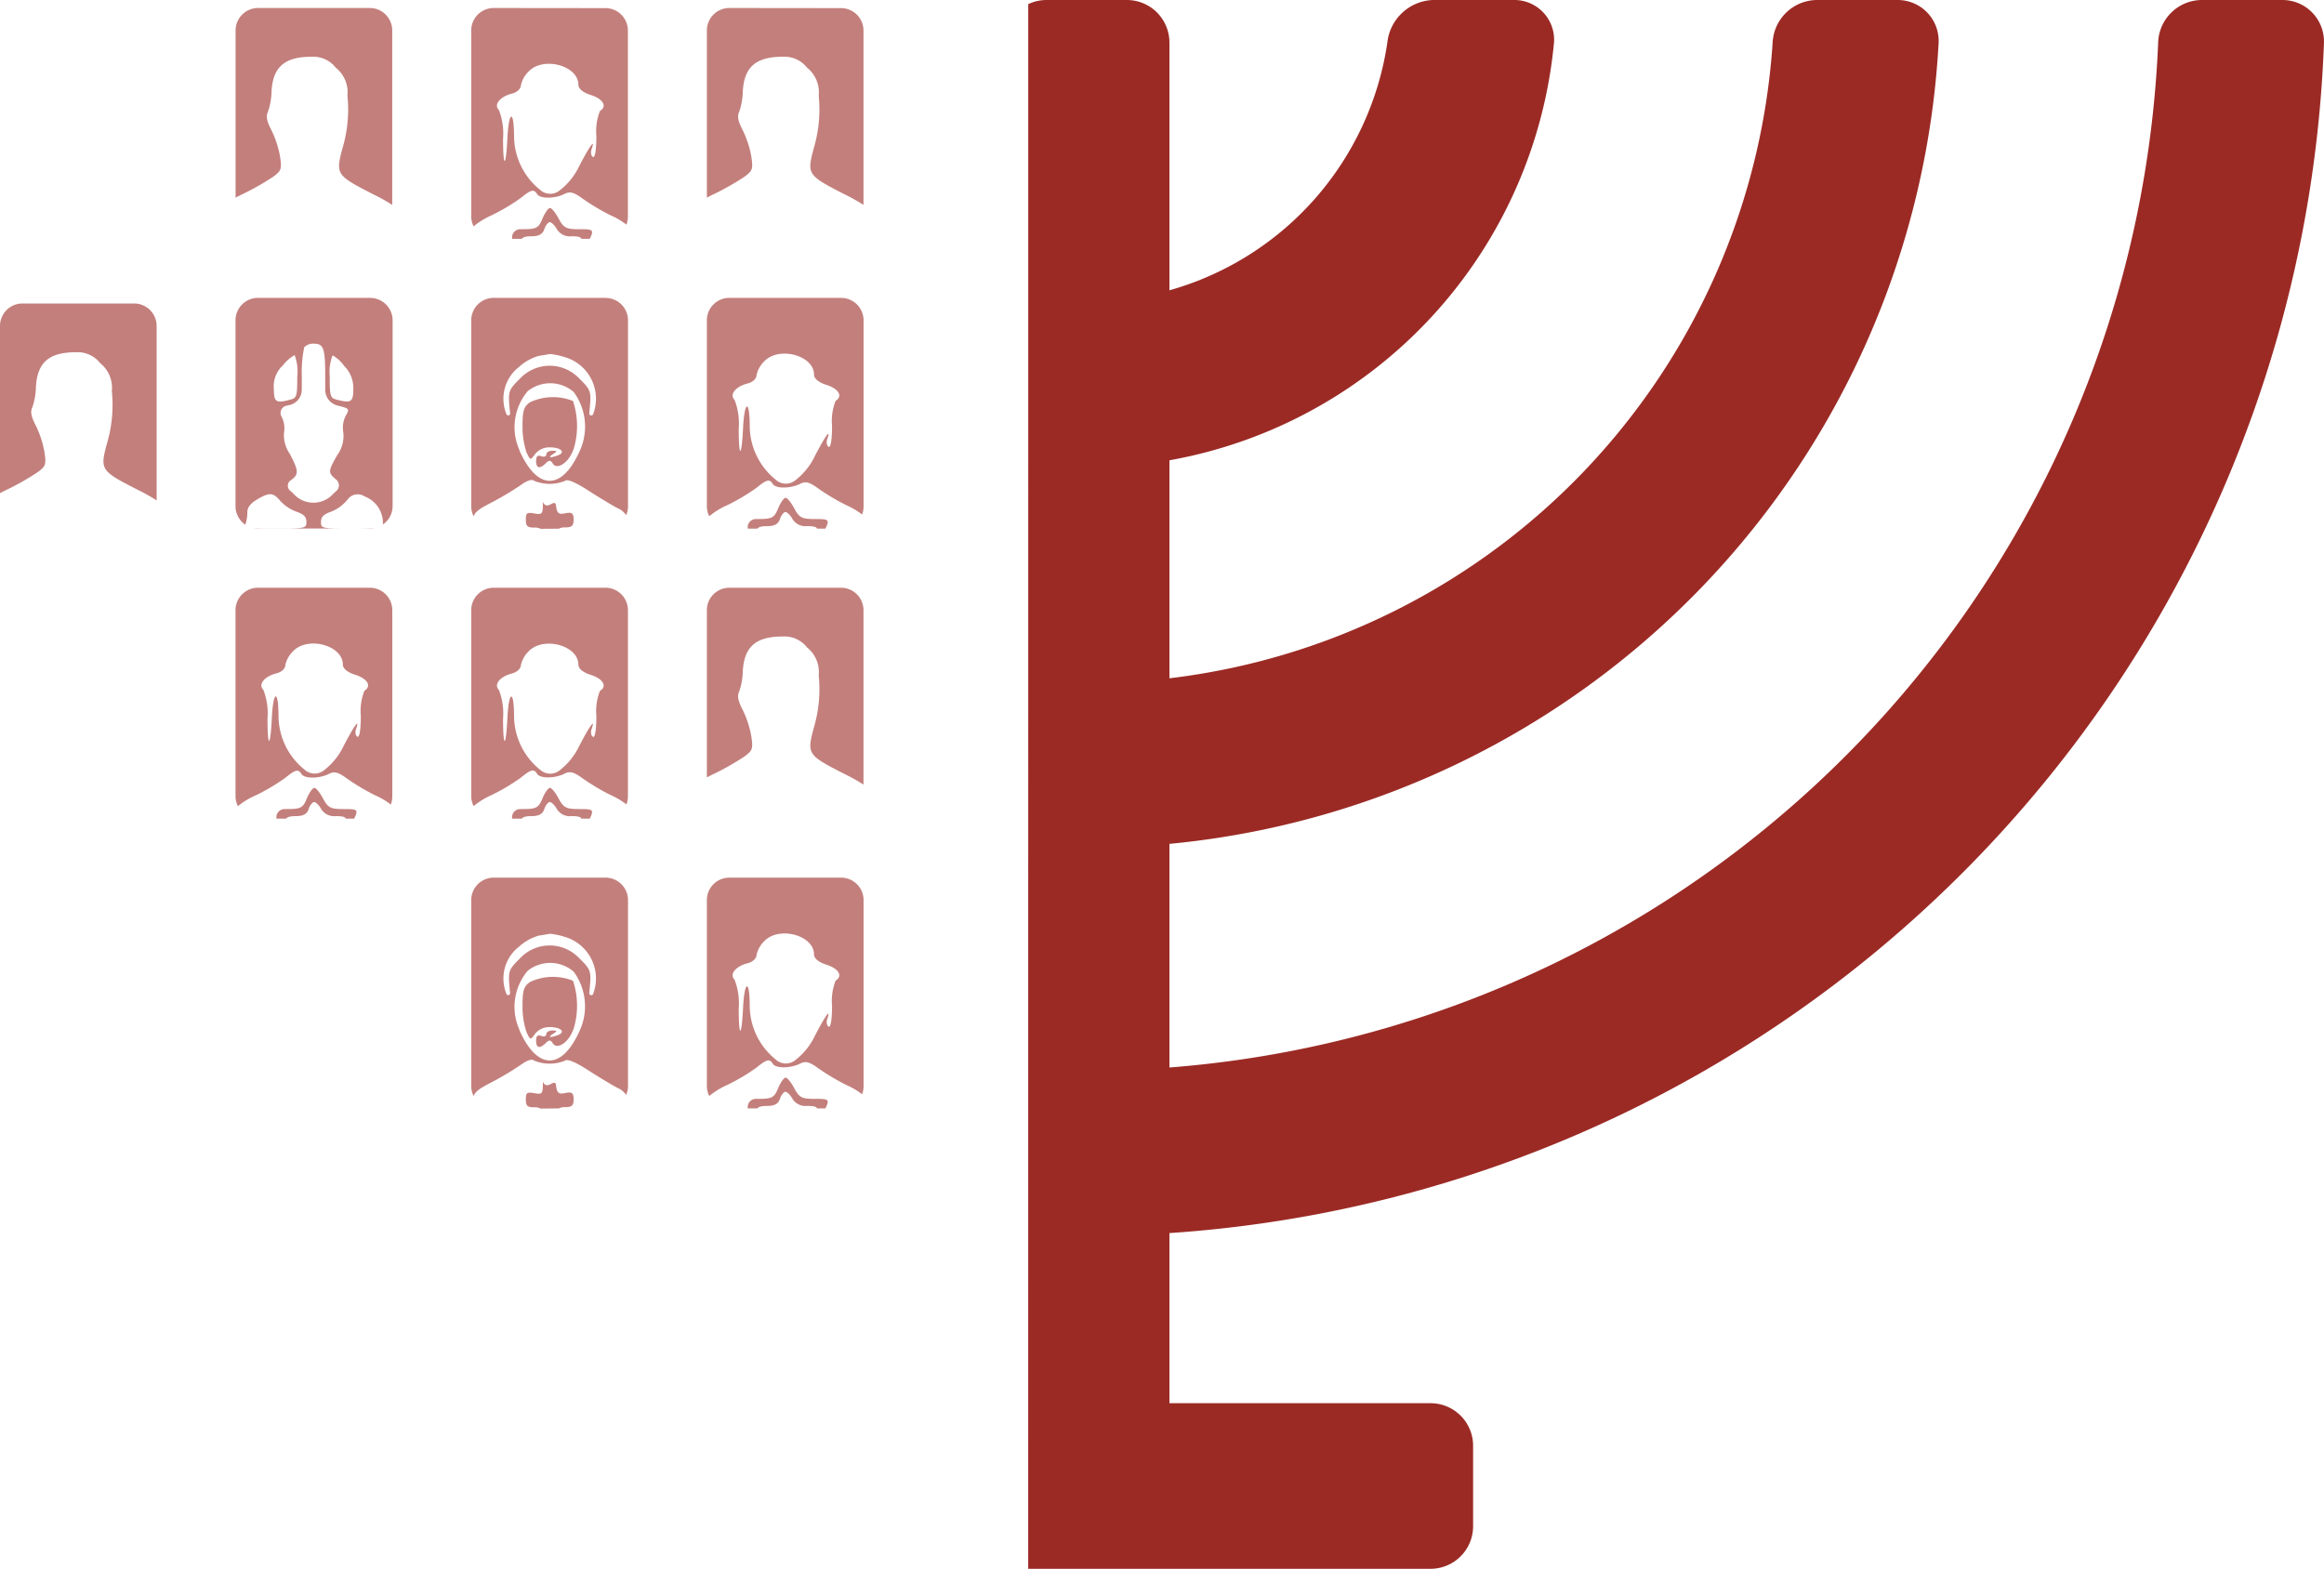
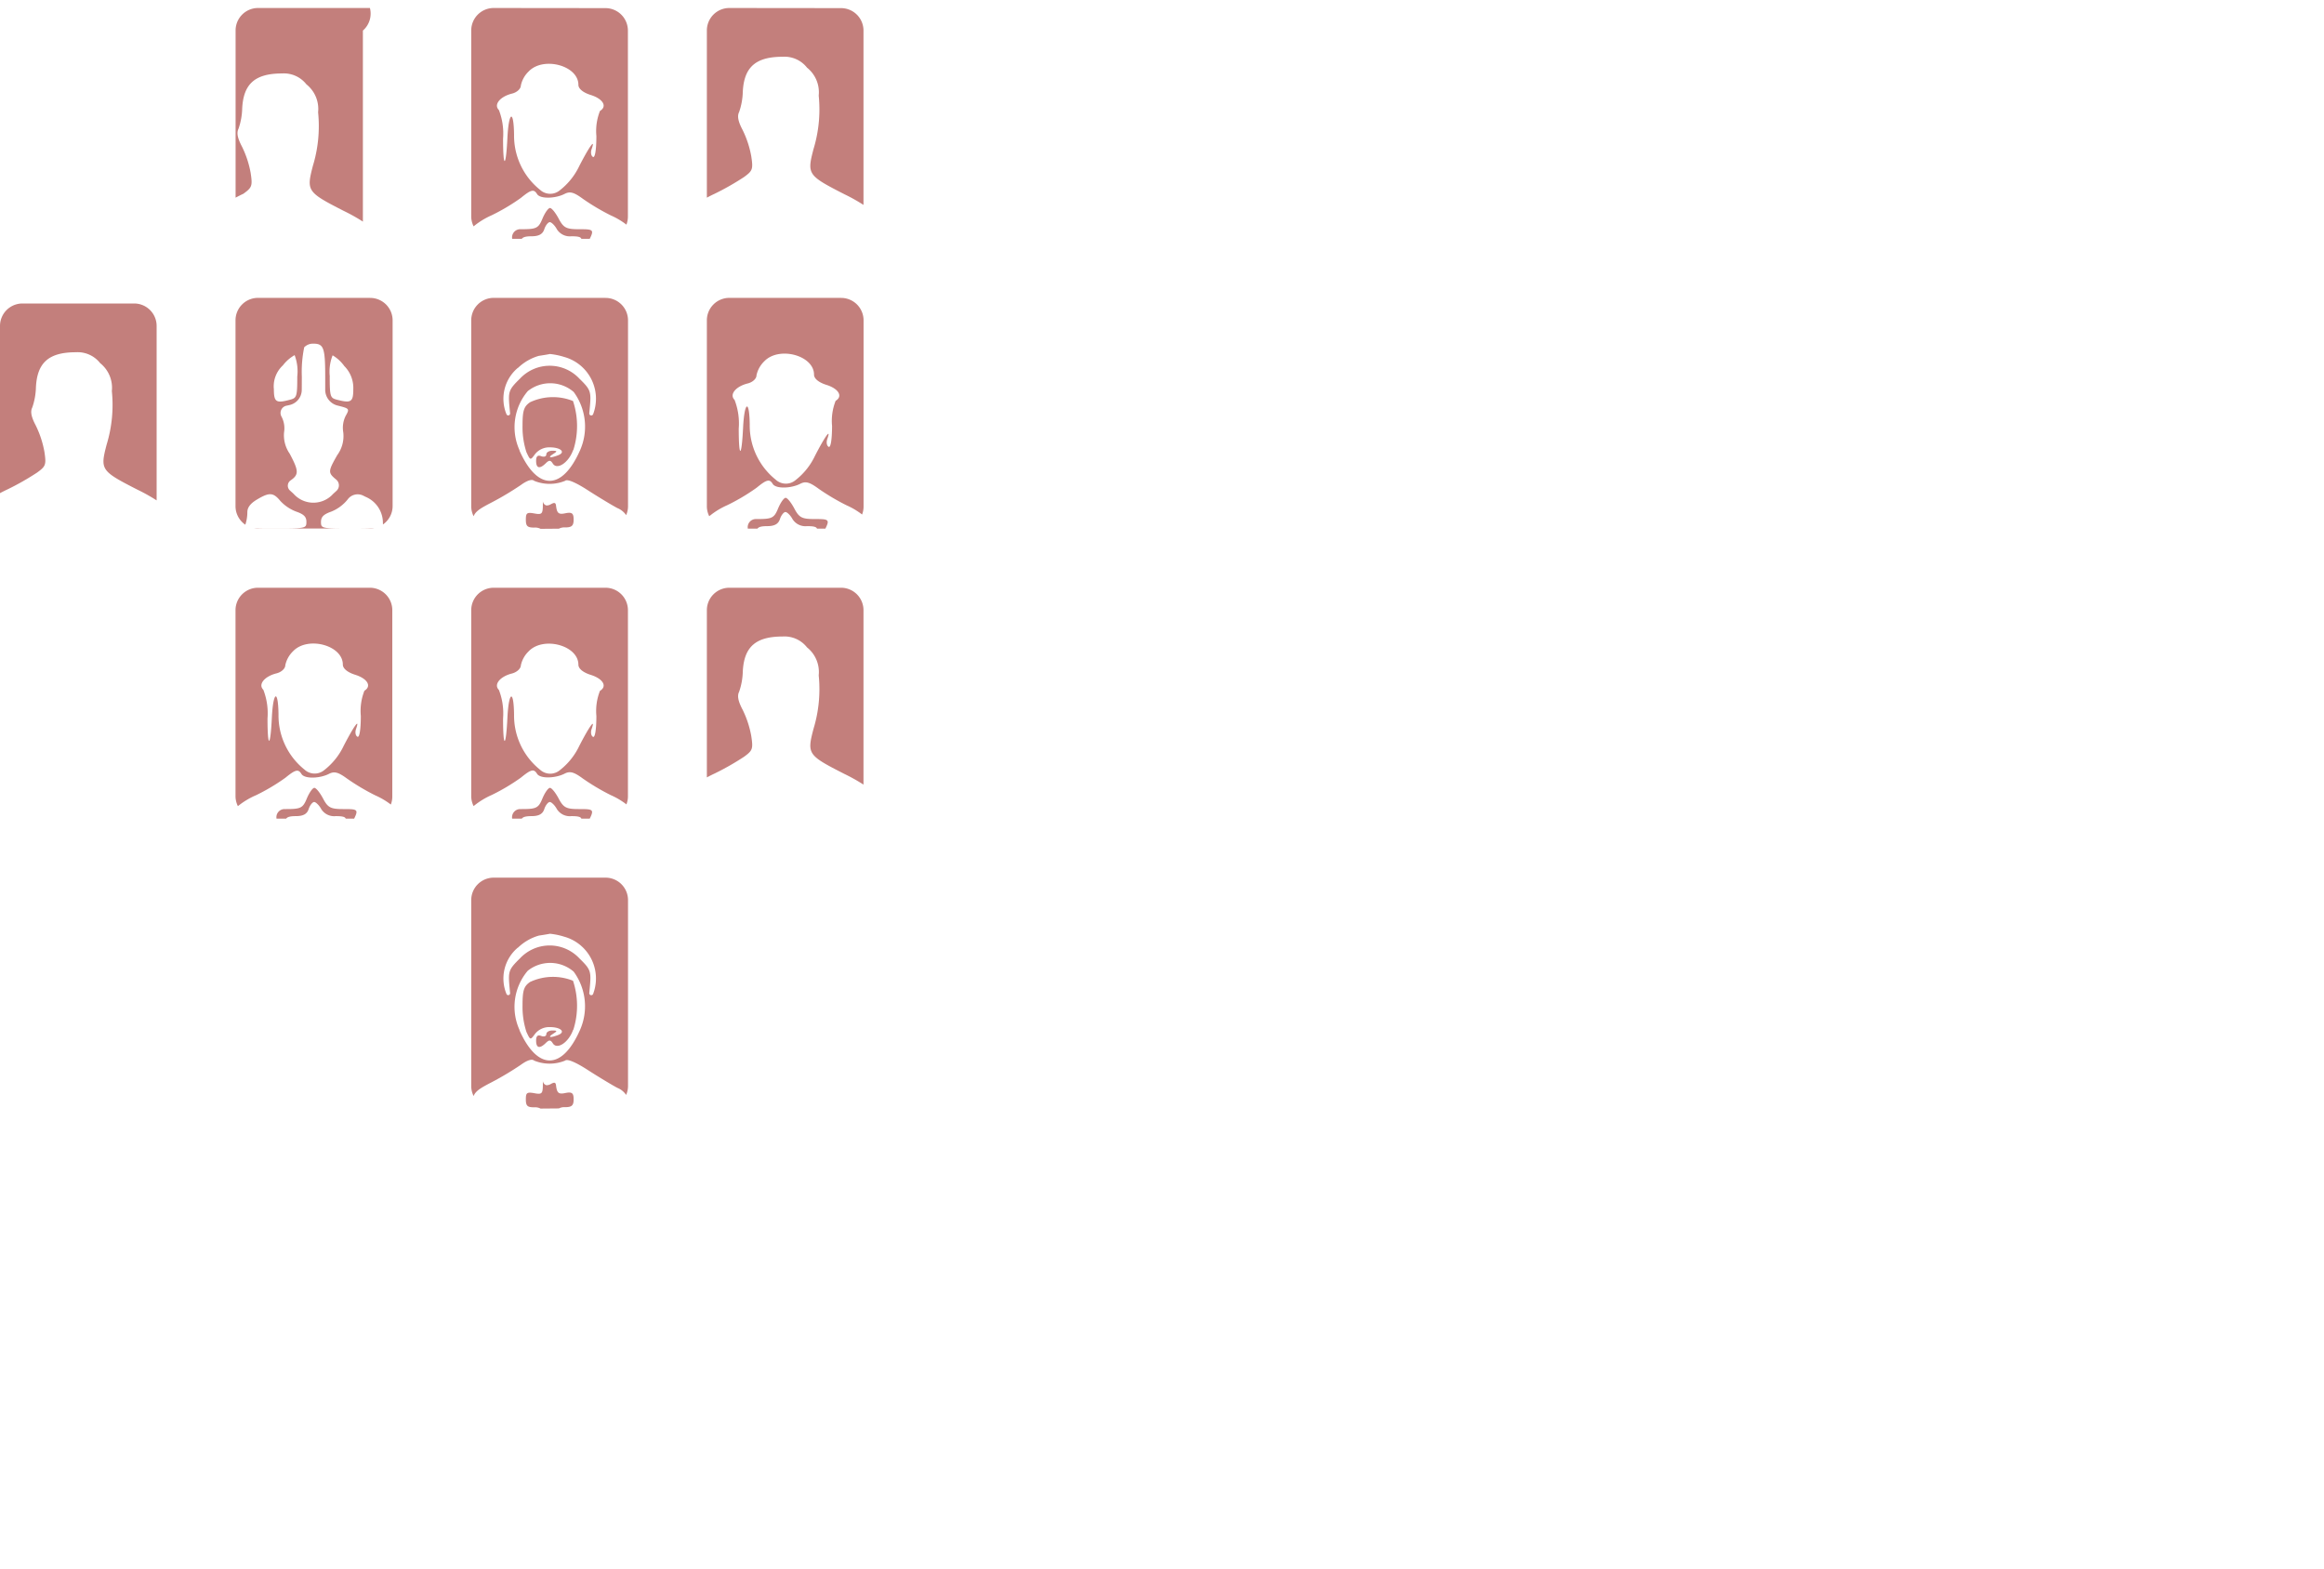
<svg xmlns="http://www.w3.org/2000/svg" width="59.571" height="40.217" viewBox="0 0 59.571 40.217">
  <g id="лого_8" data-name="лого 8" transform="translate(-1020 -790)">
-     <path id="Path_211" data-name="Path 211" d="M28.48,40.217H38.793a1.091,1.091,0,0,0,1.091-1.091V37.063a1.091,1.091,0,0,0-1.091-1.091H32.1V31.611A31.738,31.738,0,0,0,61.694,1.093,1.064,1.064,0,0,0,60.621,0H58.556a1.126,1.126,0,0,0-1.112,1.092A27.494,27.494,0,0,1,32.1,27.366V21.633A21.811,21.811,0,0,0,51.817,1.092,1.05,1.05,0,0,0,50.753,0H48.687a1.147,1.147,0,0,0-1.125,1.091A17.578,17.578,0,0,1,32.1,17.388V11.8A12.021,12.021,0,0,0,41.958,1.09,1.019,1.019,0,0,0,40.916,0H38.853a1.223,1.223,0,0,0-1.167,1.088A7.777,7.777,0,0,1,32.1,7.442V1.091A1.091,1.091,0,0,0,31.014,0H28.951a1.086,1.086,0,0,0-.47.106Z" transform="translate(1017.876 790)" fill="#9b2a25" fill-rule="evenodd" />
    <g id="Group_8" data-name="Group 8" transform="translate(1020 790.205)" opacity="0.6">
      <path id="Path_212" data-name="Path 212" d="M13.628,24.312a.576.576,0,0,0-.576.576v4.764a.574.574,0,0,0,.061.258c.051-.127.166-.2.47-.357a7.685,7.685,0,0,0,.742-.444c.159-.116.287-.157.339-.107a1.05,1.05,0,0,0,.795,0c.052-.05.266.038.573.236.27.174.614.382.764.462a.5.5,0,0,1,.227.182.574.574,0,0,0,.048-.23V24.888a.576.576,0,0,0-.576-.576ZM15.3,30.228a.3.3,0,0,1,.159-.032c.171,0,.218-.044.218-.2s-.036-.2-.212-.163-.216,0-.24-.2c-.011-.092-.066-.065-.128-.034a.211.211,0,0,1-.119.034.127.127,0,0,1-.09-.108.054.054,0,0,0,0-.013.06.06,0,0,0,0,.013c0,.014,0,.039,0,.08,0,.246-.022.269-.218.233s-.218-.008-.218.162.047.2.218.2a.3.3,0,0,1,.159.032Zm-1.05-4.121a1.288,1.288,0,0,1,.533-.309c.132-.02.26-.041.284-.048a1.812,1.812,0,0,1,.366.075,1.112,1.112,0,0,1,.746,1.461.05.05,0,0,1-.1-.024l.012-.13c.039-.422.024-.466-.266-.75a1.042,1.042,0,0,0-1.524,0c-.29.285-.305.328-.266.75l.013.14a.048.048,0,0,1-.092.023A1.035,1.035,0,0,1,14.245,26.107Zm.043,2.116A1.429,1.429,0,0,1,14.5,26.7a.921.921,0,0,1,1.178.022,1.5,1.5,0,0,1,.16,1.5C15.379,29.257,14.748,29.257,14.288,28.223Zm1.376-.01a2.034,2.034,0,0,0-.008-1.258,1.382,1.382,0,0,0-1.1.031c-.16.11-.194.215-.194.6a2.082,2.082,0,0,0,.1.681c.1.214.1.215.223.047a.467.467,0,0,1,.374-.171c.287,0,.418.128.211.205s-.271.06-.123-.034c.112-.071.109-.083-.022-.084-.084,0-.153.041-.153.094s-.059.073-.131.046c-.089-.034-.131,0-.131.119,0,.193.091.216.248.062.086-.085.123-.083.181.009C15.253,28.732,15.549,28.538,15.664,28.213Z" transform="translate(-0.973 -2.018)" fill="#9b2a25" fill-rule="evenodd" />
      <path id="Path_213" data-name="Path 213" d="M13.628,8.251a.576.576,0,0,0-.576.576v4.764a.573.573,0,0,0,.061.258c.051-.127.166-.2.47-.357a7.685,7.685,0,0,0,.742-.444c.159-.116.287-.157.339-.107a1.05,1.05,0,0,0,.795,0c.052-.051.266.038.573.236.27.174.614.382.764.462a.5.5,0,0,1,.227.182.573.573,0,0,0,.048-.23V8.828a.576.576,0,0,0-.576-.576ZM15.3,14.168a.3.3,0,0,1,.159-.032c.171,0,.218-.044.218-.2s-.036-.2-.212-.163-.216,0-.24-.2c-.011-.092-.066-.065-.128-.034a.212.212,0,0,1-.119.034.127.127,0,0,1-.09-.108.053.053,0,0,0,0-.013.059.059,0,0,0,0,.013c0,.014,0,.039,0,.08,0,.246-.022.269-.218.233s-.218-.008-.218.162.047.2.218.2a.3.3,0,0,1,.159.032Zm-1.05-4.121a1.289,1.289,0,0,1,.533-.309c.132-.02.26-.041.284-.048a1.814,1.814,0,0,1,.366.075,1.111,1.111,0,0,1,.746,1.461.05.05,0,0,1-.1-.024l.012-.13c.039-.422.024-.466-.266-.75a1.043,1.043,0,0,0-1.524,0c-.29.285-.305.328-.266.75l.013.14a.048.048,0,0,1-.092.023A1.035,1.035,0,0,1,14.245,10.047Zm.043,2.116a1.429,1.429,0,0,1,.208-1.521.921.921,0,0,1,1.178.022,1.5,1.5,0,0,1,.16,1.5C15.379,13.2,14.748,13.2,14.288,12.163Zm1.376-.01a2.034,2.034,0,0,0-.008-1.258,1.382,1.382,0,0,0-1.1.031c-.16.11-.194.215-.194.6a2.081,2.081,0,0,0,.1.681c.1.214.1.215.223.047a.467.467,0,0,1,.374-.171c.287,0,.418.128.211.205s-.271.06-.123-.034c.112-.071.109-.083-.022-.084-.084,0-.153.041-.153.094s-.059.073-.131.046c-.089-.034-.131,0-.131.119,0,.193.091.216.248.062.086-.085.123-.083.181.009C15.253,12.671,15.549,12.477,15.664,12.153Z" transform="translate(-0.973 -0.82)" fill="#9b2a25" fill-rule="evenodd" />
      <path id="Path_214" data-name="Path 214" d="M7.1,8.251a.576.576,0,0,0-.576.576v4.764a.575.575,0,0,0,.251.475.134.134,0,0,1,.006-.017,1,1,0,0,0,.046-.3c0-.124.077-.226.245-.327.319-.191.419-.185.6.034a1.069,1.069,0,0,0,.407.274c.2.069.262.136.262.263,0,.167-.016.17-.8.17-.251,0-.424,0-.541-.009a.581.581,0,0,0,.106.01H9.969a.578.578,0,0,0,.114-.011c-.118.009-.3.011-.576.011-.776,0-.792,0-.792-.17,0-.127.066-.194.262-.263a1.037,1.037,0,0,0,.42-.31.316.316,0,0,1,.4-.1l.06.03a.722.722,0,0,1,.445.668.2.2,0,0,1,0,.042.575.575,0,0,0,.249-.474V8.828a.576.576,0,0,0-.576-.576Zm1.124,2.023a3.116,3.116,0,0,1,.061-.756.313.313,0,0,1,.238-.093c.262,0,.3.112.3.848v.338a.416.416,0,0,0,.315.4c.308.077.313.082.21.264a.684.684,0,0,0-.062.423.821.821,0,0,1-.154.583c-.239.42-.241.452-.027.629a.191.191,0,0,1,.006.289l-.083.075a.68.68,0,0,1-1.016,0l-.094-.086a.165.165,0,0,1,.017-.257c.216-.15.213-.243-.022-.685a.832.832,0,0,1-.145-.546A.638.638,0,0,0,7.7,11.29a.19.19,0,0,1,.132-.275L7.9,11a.4.4,0,0,0,.322-.389Zm-.719.3a.733.733,0,0,1,.234-.593,1,1,0,0,1,.3-.262,1.171,1.171,0,0,1,.068.547c0,.5-.013.55-.17.592C7.559,10.961,7.507,10.928,7.507,10.576Zm1.434-.308c0,.5.013.55.17.592.379.1.434.066.434-.27A.791.791,0,0,0,9.313,10a.984.984,0,0,0-.3-.276A1.136,1.136,0,0,0,8.941,10.269Z" transform="translate(-0.487 -0.82)" fill="#9b2a25" fill-rule="evenodd" />
      <path id="Path_215" data-name="Path 215" d="M20.155,16.281a.576.576,0,0,0-.576.576v4.286c.064-.034.133-.069.2-.1a6.8,6.8,0,0,0,.752-.428c.221-.161.237-.2.186-.534a2.533,2.533,0,0,0-.221-.672c-.116-.219-.143-.357-.09-.461a1.7,1.7,0,0,0,.094-.517c.031-.637.332-.9,1.025-.9a.733.733,0,0,1,.621.279.807.807,0,0,1,.3.717,3.491,3.491,0,0,1-.134,1.373c-.168.645-.149.674.794,1.155a4.546,4.546,0,0,1,.488.273V16.857a.576.576,0,0,0-.576-.576ZM23.042,22.2h0Z" transform="translate(-1.46 -1.419)" fill="#9b2a25" fill-rule="evenodd" />
      <path id="Path_216" data-name="Path 216" d="M20.155.221A.576.576,0,0,0,19.579.8V5.083c.064-.034.133-.069.2-.1a6.792,6.792,0,0,0,.752-.428c.221-.161.237-.2.186-.534a2.534,2.534,0,0,0-.221-.672c-.116-.219-.143-.357-.09-.461a1.7,1.7,0,0,0,.094-.517c.031-.637.332-.9,1.025-.9a.733.733,0,0,1,.621.279.807.807,0,0,1,.3.717,3.491,3.491,0,0,1-.134,1.373c-.168.645-.149.674.794,1.156a4.523,4.523,0,0,1,.488.273V.8a.576.576,0,0,0-.576-.576Zm2.9,5.916h0Z" transform="translate(-1.46 -0.221)" fill="#9b2a25" fill-rule="evenodd" />
      <path id="Path_217" data-name="Path 217" d="M.576,8.407A.576.576,0,0,0,0,8.983v4.286c.064-.034.133-.069.2-.1a6.792,6.792,0,0,0,.752-.428c.221-.161.237-.2.186-.534a2.535,2.535,0,0,0-.221-.672c-.116-.219-.143-.357-.09-.461a1.7,1.7,0,0,0,.094-.517c.031-.637.332-.9,1.025-.9a.733.733,0,0,1,.621.279.807.807,0,0,1,.3.717,3.489,3.489,0,0,1-.134,1.373c-.168.645-.149.674.794,1.156a4.507,4.507,0,0,1,.488.273V8.983a.576.576,0,0,0-.576-.576Zm2.876,5.916h0Z" transform="translate(0 -0.832)" fill="#9b2a25" fill-rule="evenodd" />
-       <path id="Path_218" data-name="Path 218" d="M7.1.221A.576.576,0,0,0,6.526.8V5.083c.064-.034.133-.069.2-.1a6.8,6.8,0,0,0,.752-.428c.221-.161.237-.2.186-.534a2.535,2.535,0,0,0-.221-.672c-.116-.219-.143-.357-.09-.461a1.705,1.705,0,0,0,.094-.517c.031-.637.332-.9,1.025-.9a.733.733,0,0,1,.621.279.807.807,0,0,1,.3.717,3.49,3.49,0,0,1-.134,1.373c-.168.645-.149.674.794,1.156a4.519,4.519,0,0,1,.488.273V.8A.576.576,0,0,0,9.969.221ZM10,6.137h0Z" transform="translate(-0.487 -0.221)" fill="#9b2a25" fill-rule="evenodd" />
+       <path id="Path_218" data-name="Path 218" d="M7.1.221A.576.576,0,0,0,6.526.8V5.083c.064-.034.133-.069.2-.1c.221-.161.237-.2.186-.534a2.535,2.535,0,0,0-.221-.672c-.116-.219-.143-.357-.09-.461a1.705,1.705,0,0,0,.094-.517c.031-.637.332-.9,1.025-.9a.733.733,0,0,1,.621.279.807.807,0,0,1,.3.717,3.49,3.49,0,0,1-.134,1.373c-.168.645-.149.674.794,1.156a4.519,4.519,0,0,1,.488.273V.8A.576.576,0,0,0,9.969.221ZM10,6.137h0Z" transform="translate(-0.487 -0.221)" fill="#9b2a25" fill-rule="evenodd" />
      <path id="Path_219" data-name="Path 219" d="M13.628,16.281a.576.576,0,0,0-.576.576v4.764a.573.573,0,0,0,.061.258,1.992,1.992,0,0,1,.462-.284,5.137,5.137,0,0,0,.749-.445c.262-.214.334-.232.415-.1s.471.116.7,0c.142-.075.241-.049.478.125a5.679,5.679,0,0,0,.713.423,1.924,1.924,0,0,1,.4.237.576.576,0,0,0,.039-.208V16.857a.576.576,0,0,0-.576-.576ZM16.09,22.2c.121-.243.074-.245-.289-.245-.314,0-.387-.039-.509-.272-.079-.149-.178-.272-.222-.272s-.13.122-.193.272c-.1.245-.156.272-.527.272h-.043a.21.21,0,0,0-.206.245h.248c.032-.046.113-.064.247-.064.189,0,.288-.054.329-.181.032-.1.1-.181.141-.181s.127.081.181.181a.391.391,0,0,0,.372.181c.157,0,.24.015.256.064Zm-1.766-3.929a.7.7,0,0,1,.2-.36c.377-.394,1.275-.152,1.275.343,0,.1.118.2.323.263.312.1.42.292.23.407a1.4,1.4,0,0,0-.092.644c0,.351-.036.567-.088.535s-.063-.123-.031-.209c.1-.286-.065-.053-.319.441a1.722,1.722,0,0,1-.5.624.384.384,0,0,1-.507-.014,1.778,1.778,0,0,1-.665-1.411c-.008-.662-.138-.6-.171.088-.038.774-.111.783-.111.013a1.667,1.667,0,0,0-.107-.735c-.14-.137.028-.345.341-.422C14.225,18.444,14.324,18.353,14.324,18.268Z" transform="translate(-0.973 -1.419)" fill="#9b2a25" fill-rule="evenodd" />
      <path id="Path_220" data-name="Path 220" d="M13.628.221A.576.576,0,0,0,13.052.8V5.561a.574.574,0,0,0,.061.258,1.991,1.991,0,0,1,.462-.284,5.136,5.136,0,0,0,.749-.445c.262-.214.334-.232.415-.1s.471.116.7,0c.142-.075.241-.049.478.125a5.692,5.692,0,0,0,.713.423,1.922,1.922,0,0,1,.4.237.576.576,0,0,0,.038-.207V.8a.576.576,0,0,0-.576-.576ZM16.09,6.138c.122-.243.075-.246-.288-.246-.314,0-.387-.039-.509-.272-.079-.149-.178-.272-.222-.272s-.13.122-.193.272c-.1.245-.156.272-.527.272h-.043a.209.209,0,0,0-.206.246h.247c.031-.046.112-.065.247-.065.189,0,.288-.054.329-.181.032-.1.1-.181.141-.181s.127.081.181.181a.391.391,0,0,0,.372.181c.158,0,.241.015.256.065Zm-1.766-3.93a.7.7,0,0,1,.2-.36c.377-.394,1.275-.152,1.275.342,0,.1.118.2.323.263.312.1.42.292.23.407a1.4,1.4,0,0,0-.092.644c0,.351-.036.567-.088.535s-.063-.123-.031-.209c.1-.286-.065-.053-.319.441a1.723,1.723,0,0,1-.5.624.384.384,0,0,1-.507-.014,1.777,1.777,0,0,1-.665-1.411c-.008-.662-.138-.6-.171.088-.038.774-.111.783-.111.013a1.667,1.667,0,0,0-.107-.735c-.14-.137.028-.345.341-.422C14.225,2.383,14.324,2.292,14.324,2.207Z" transform="translate(-0.973 -0.221)" fill="#9b2a25" fill-rule="evenodd" />
-       <path id="Path_221" data-name="Path 221" d="M20.155,24.312a.576.576,0,0,0-.576.576v4.764a.574.574,0,0,0,.061.258,1.992,1.992,0,0,1,.463-.284,5.138,5.138,0,0,0,.749-.445c.262-.214.334-.232.415-.1s.471.116.7,0c.142-.075.241-.049.478.125a5.689,5.689,0,0,0,.713.423,1.926,1.926,0,0,1,.4.236.576.576,0,0,0,.038-.207V24.888a.576.576,0,0,0-.576-.576Zm2.462,5.916c.122-.243.075-.245-.288-.245-.314,0-.387-.039-.509-.272-.079-.149-.178-.272-.222-.272s-.13.122-.193.272c-.1.245-.156.272-.527.272h-.043a.209.209,0,0,0-.206.245h.247c.031-.046.112-.064.247-.064.189,0,.288-.054.329-.181.032-.1.1-.181.141-.181s.127.082.181.181a.391.391,0,0,0,.372.181c.158,0,.24.015.256.064ZM20.851,26.3a.7.7,0,0,1,.2-.36c.377-.394,1.275-.153,1.275.342,0,.1.118.2.323.263.312.1.42.292.231.407a1.4,1.4,0,0,0-.092.644c0,.351-.036.567-.088.535s-.063-.123-.031-.209c.1-.286-.065-.053-.319.441a1.724,1.724,0,0,1-.5.624.384.384,0,0,1-.507-.014,1.777,1.777,0,0,1-.665-1.411c-.008-.662-.138-.6-.171.088-.038.774-.111.783-.111.013a1.669,1.669,0,0,0-.107-.736c-.14-.137.028-.345.341-.422C20.752,26.474,20.851,26.383,20.851,26.3Z" transform="translate(-1.46 -2.018)" fill="#9b2a25" fill-rule="evenodd" />
      <path id="Path_222" data-name="Path 222" d="M7.1,16.281a.576.576,0,0,0-.576.576v4.764a.574.574,0,0,0,.061.259A1.988,1.988,0,0,1,7.05,21.6a5.141,5.141,0,0,0,.749-.445c.262-.214.334-.232.415-.1s.471.116.7,0c.142-.075.241-.049.478.125a5.674,5.674,0,0,0,.713.423,1.932,1.932,0,0,1,.4.236.575.575,0,0,0,.038-.207V16.857a.576.576,0,0,0-.576-.576ZM9.565,22.2c.121-.243.074-.245-.289-.245-.314,0-.387-.039-.509-.272-.079-.149-.178-.272-.222-.272s-.13.122-.193.272c-.1.245-.156.272-.527.272H7.781a.209.209,0,0,0-.206.245h.248c.032-.046.113-.064.247-.064.189,0,.288-.054.329-.181.032-.1.1-.181.141-.181s.127.081.181.181a.391.391,0,0,0,.372.181c.157,0,.24.015.256.064ZM7.8,18.268a.7.7,0,0,1,.2-.36c.377-.394,1.275-.152,1.275.343,0,.1.118.2.323.263.312.1.42.292.23.407a1.4,1.4,0,0,0-.092.644c0,.351-.035.567-.088.535s-.063-.123-.031-.209c.1-.286-.064-.053-.319.441a1.722,1.722,0,0,1-.5.624.384.384,0,0,1-.507-.014,1.778,1.778,0,0,1-.665-1.411c-.008-.662-.138-.6-.171.088-.038.774-.111.783-.111.013a1.668,1.668,0,0,0-.107-.735c-.14-.137.028-.345.341-.422C7.7,18.444,7.8,18.353,7.8,18.268Z" transform="translate(-0.487 -1.419)" fill="#9b2a25" fill-rule="evenodd" />
      <path id="Path_223" data-name="Path 223" d="M20.155,8.251a.576.576,0,0,0-.576.576v4.764a.574.574,0,0,0,.061.258,1.992,1.992,0,0,1,.463-.284,5.139,5.139,0,0,0,.749-.445c.262-.214.334-.232.415-.1s.471.116.7,0c.142-.075.241-.049.478.125a5.679,5.679,0,0,0,.713.423,1.926,1.926,0,0,1,.4.237.575.575,0,0,0,.038-.207V8.828a.576.576,0,0,0-.576-.576Zm2.462,5.916c.122-.243.075-.246-.288-.246-.314,0-.387-.039-.509-.272-.079-.149-.178-.272-.222-.272s-.13.122-.193.272c-.1.245-.156.272-.527.272h-.043a.209.209,0,0,0-.206.246h.247c.031-.046.112-.064.247-.064.189,0,.288-.054.329-.181.032-.1.1-.181.141-.181s.127.081.181.181a.391.391,0,0,0,.372.181c.158,0,.24.015.256.064Zm-1.766-3.93a.7.7,0,0,1,.2-.36c.377-.394,1.275-.152,1.275.343,0,.1.118.2.323.263.312.1.42.292.231.407a1.4,1.4,0,0,0-.092.644c0,.351-.036.567-.088.535s-.063-.123-.031-.209c.1-.286-.065-.053-.319.441a1.722,1.722,0,0,1-.5.624.384.384,0,0,1-.507-.014,1.777,1.777,0,0,1-.665-1.411c-.008-.662-.138-.6-.171.088-.038.774-.111.783-.111.013a1.669,1.669,0,0,0-.107-.735c-.14-.137.028-.345.341-.422C20.752,10.413,20.851,10.323,20.851,10.238Z" transform="translate(-1.46 -0.82)" fill="#9b2a25" fill-rule="evenodd" />
    </g>
  </g>
</svg>